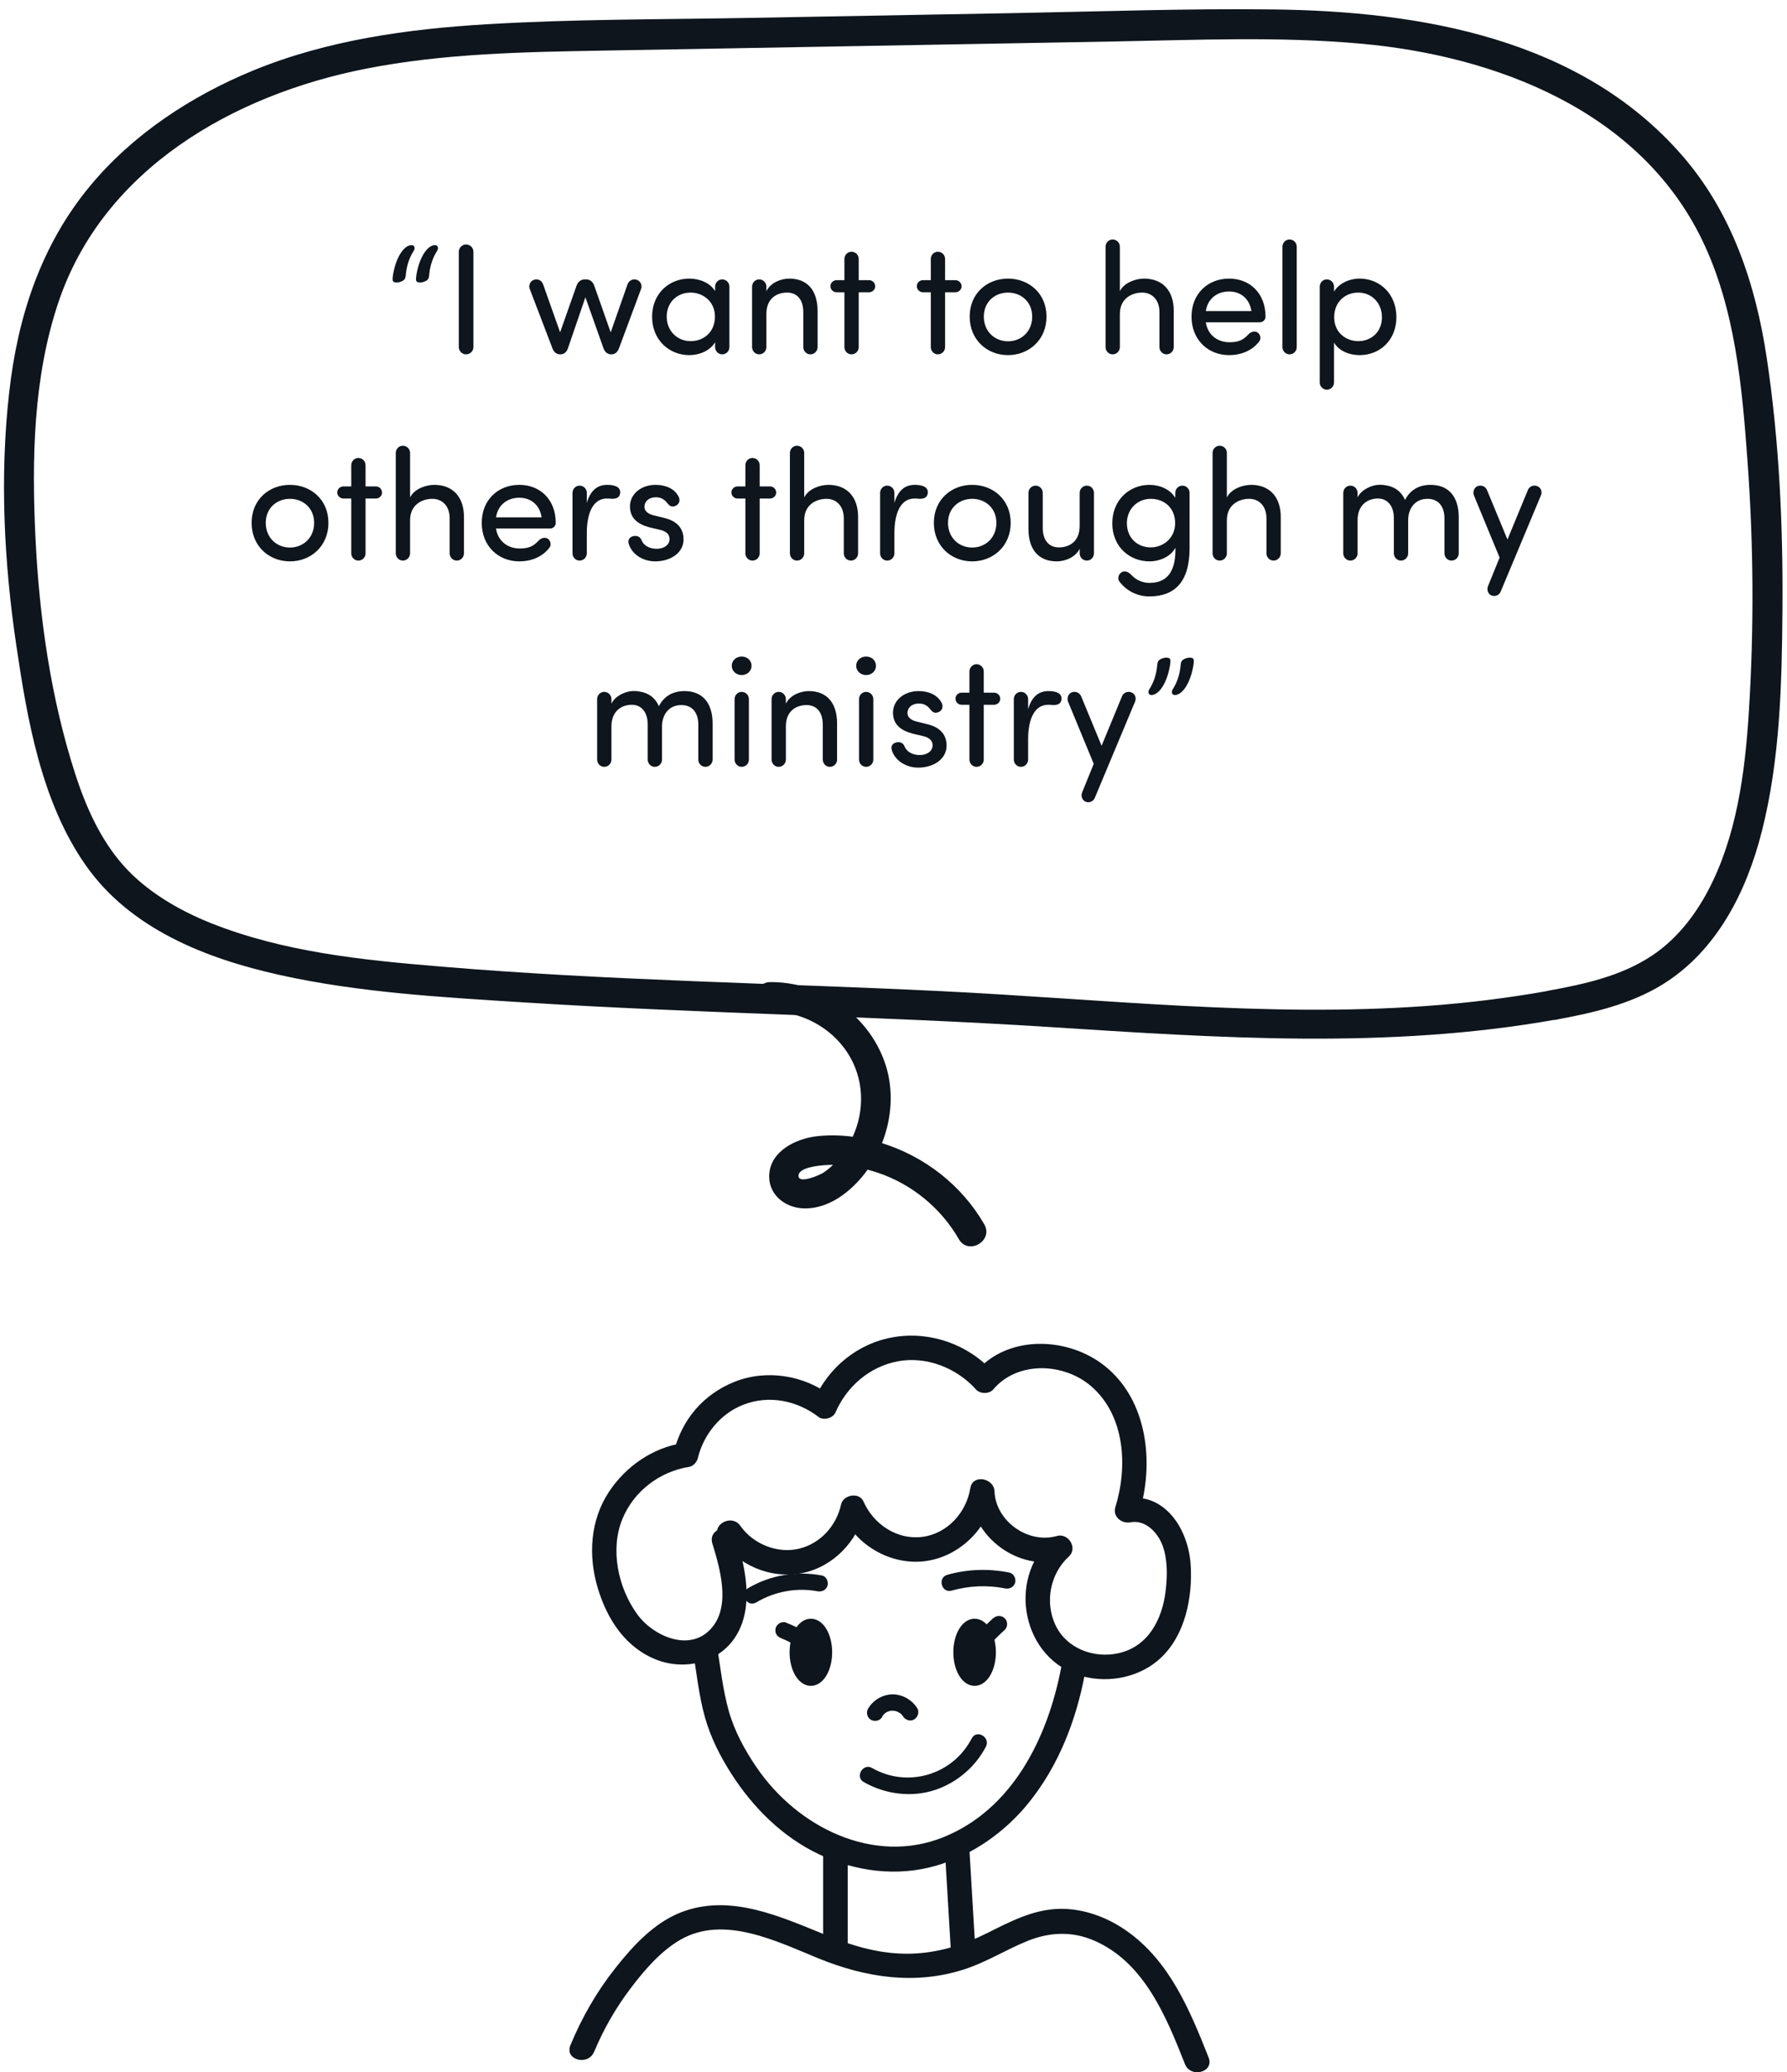
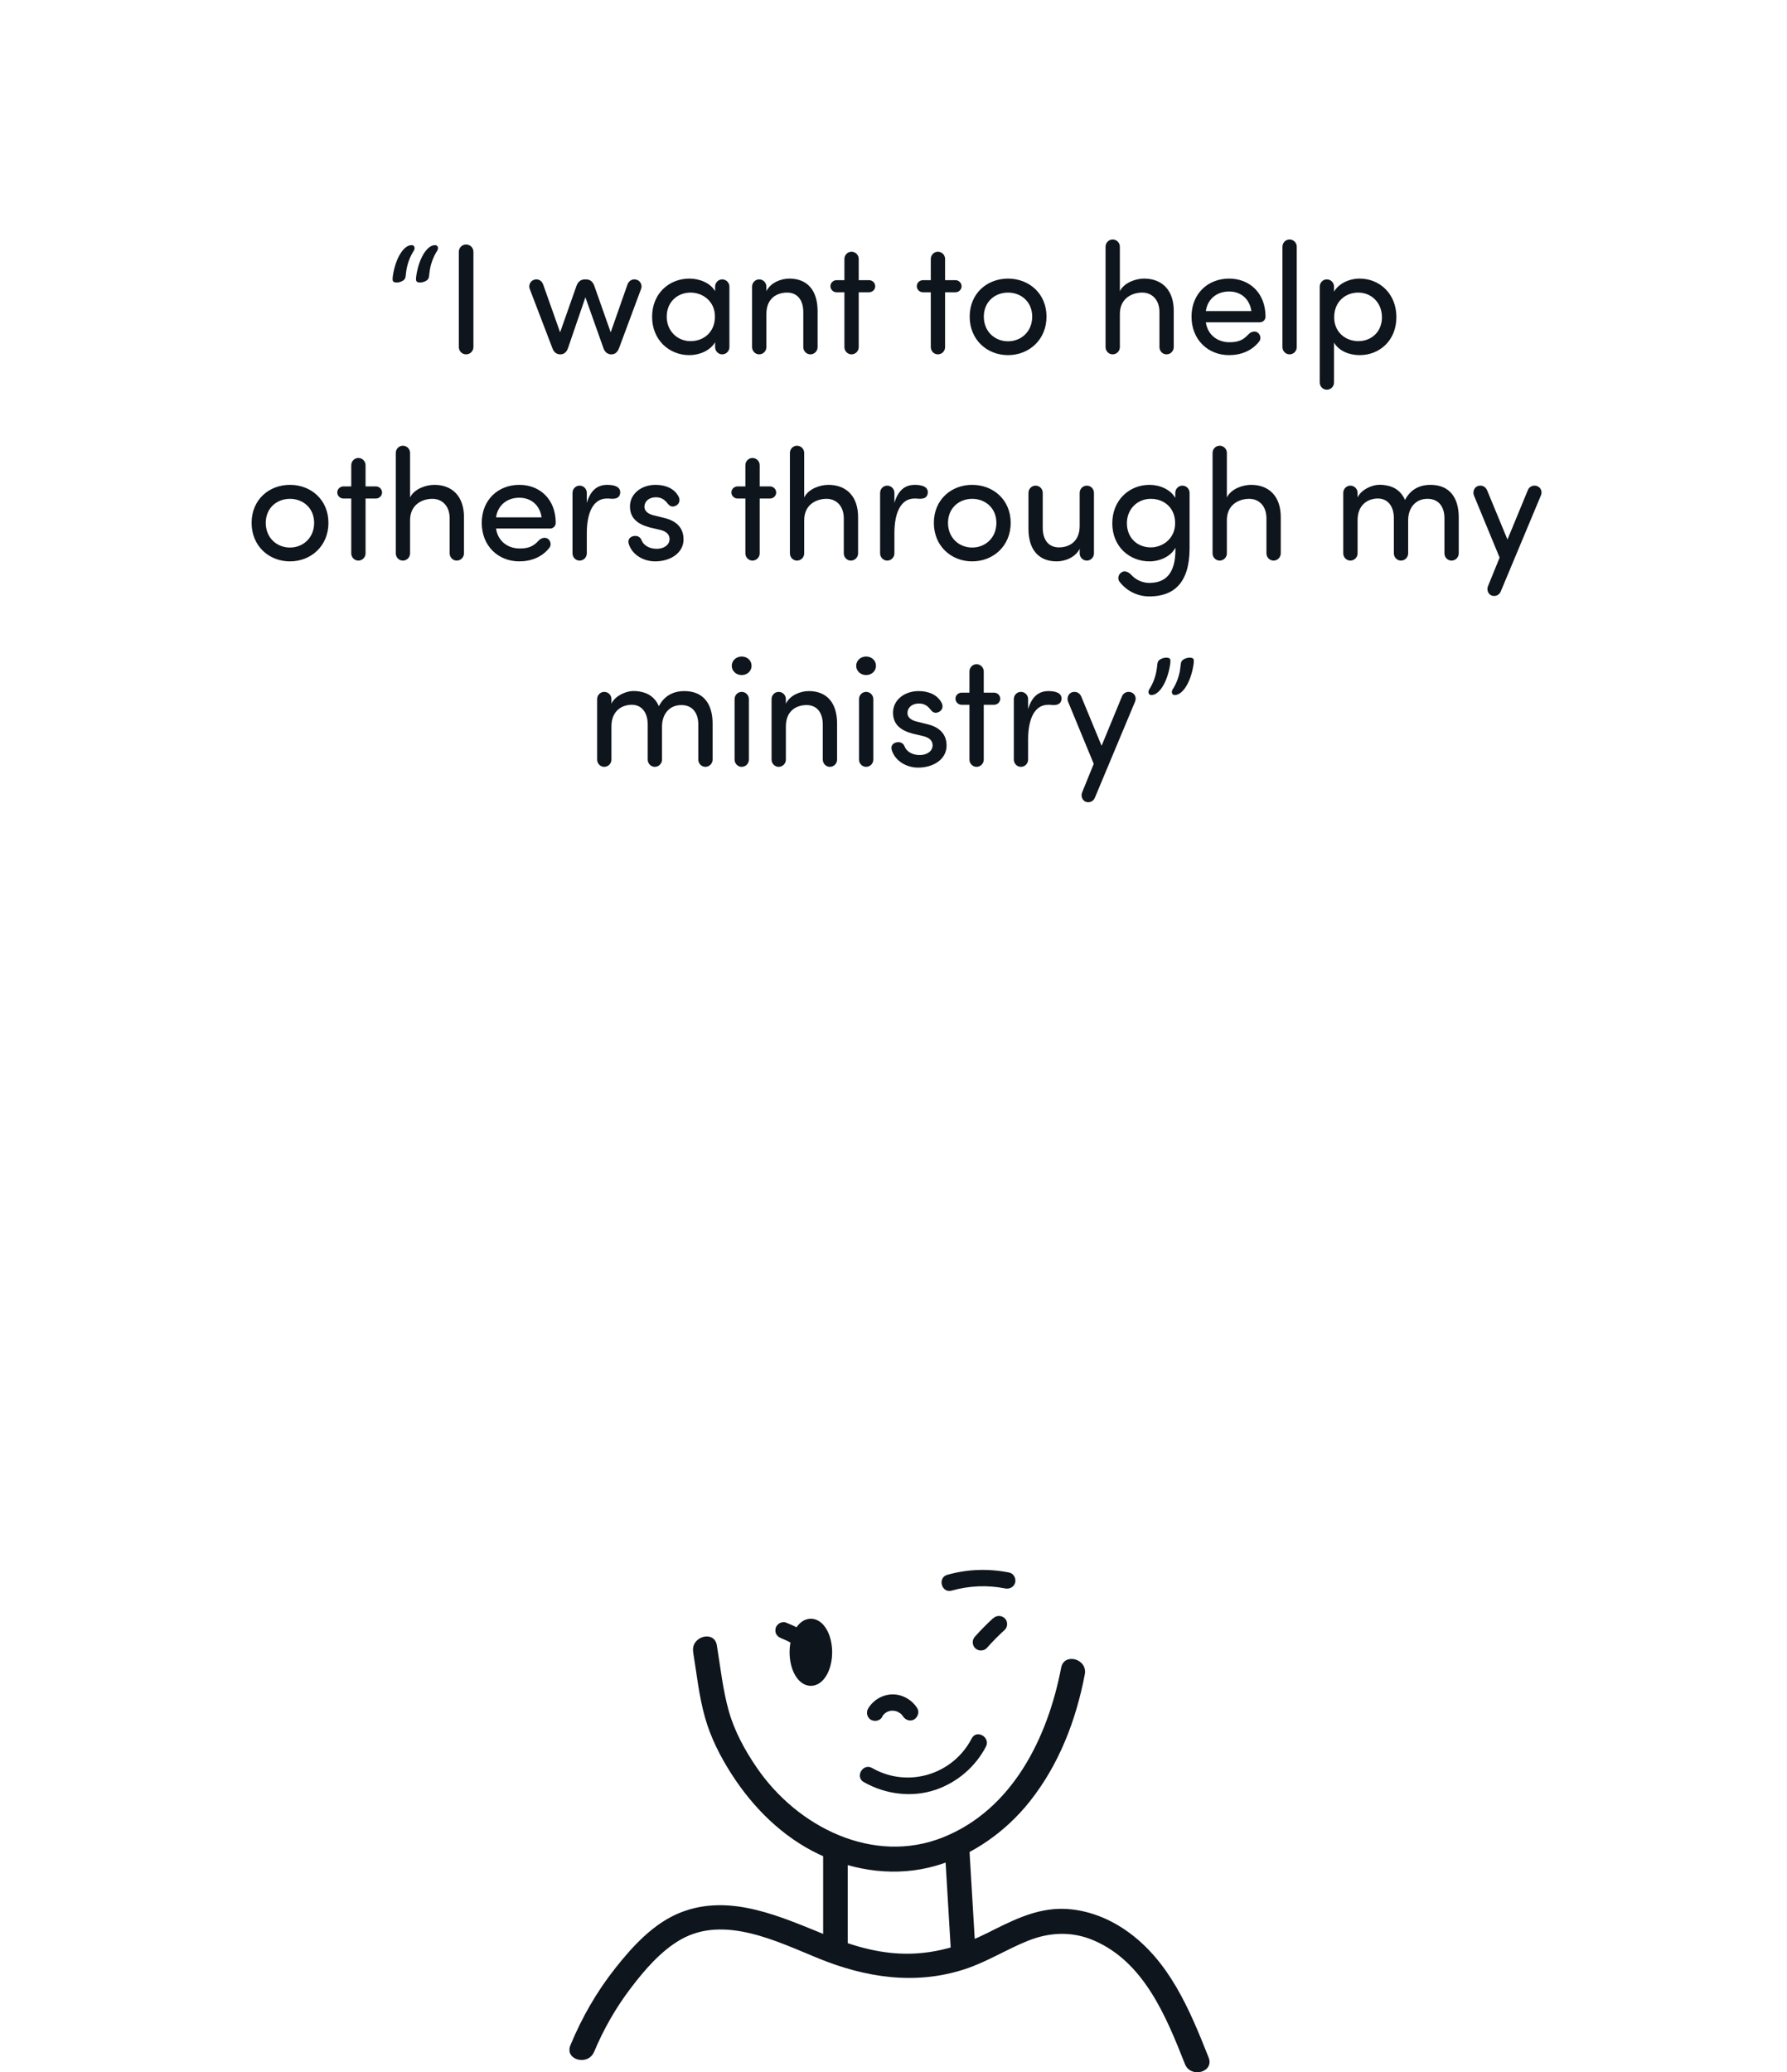
<svg xmlns="http://www.w3.org/2000/svg" width="182" height="211" viewBox="0 0 182 211" fill="none">
  <g clip-path="url(#clip0_1701_1918)">
    <path d="M83.834 189.027V198.6C83.834 200.21 86.336 200.21 86.336 198.6V189.027C86.336 187.418 83.834 187.418 83.834 189.027Z" fill="#0E151C" />
    <path d="M96.234 188.427C96.443 191.921 96.651 195.415 96.86 198.909C96.901 199.584 97.402 200.159 98.111 200.159C98.753 200.159 99.403 199.584 99.361 198.909C99.153 195.415 98.945 191.921 98.736 188.427C98.694 187.751 98.194 187.176 97.485 187.176C96.843 187.176 96.193 187.751 96.234 188.427Z" fill="#0E151C" />
    <path d="M60.51 208.924C61.461 206.631 62.72 204.438 64.221 202.461C65.614 200.619 67.298 198.651 69.325 197.491C73.769 194.956 79.165 197.7 83.367 199.409C88.162 201.361 93.191 202.145 98.219 200.518C100.487 199.785 102.48 198.5 104.682 197.617C106.883 196.733 109.185 196.624 111.411 197.583C116.531 199.785 118.774 205.338 120.684 210.167C121.268 211.643 123.686 211 123.094 209.499C121.176 204.663 119.099 199.618 114.663 196.549C112.679 195.173 110.244 194.289 107.809 194.364C105.173 194.448 102.855 195.674 100.554 196.824C98.085 198.058 95.517 198.859 92.74 198.926C89.805 199.001 87.07 198.217 84.376 197.133C79.665 195.24 74.411 192.713 69.3 194.74C66.589 195.815 64.463 198.134 62.687 200.377C60.777 202.787 59.268 205.413 58.092 208.257C57.475 209.741 59.893 210.392 60.502 208.924H60.51Z" fill="#0E151C" />
    <path d="M89.846 174.801C89.846 174.801 89.888 174.726 89.913 174.684C89.93 174.659 90.005 174.559 89.93 174.659C89.846 174.768 89.955 174.634 89.963 174.618C89.988 174.593 90.013 174.568 90.038 174.543C90.063 174.518 90.088 174.492 90.113 174.467C90.121 174.459 90.263 174.342 90.155 174.434C90.055 174.509 90.155 174.434 90.18 174.417C90.213 174.392 90.255 174.367 90.297 174.342C90.33 174.326 90.355 174.309 90.388 174.292C90.413 174.276 90.563 174.217 90.43 174.267C90.313 174.309 90.43 174.267 90.455 174.267C90.497 174.251 90.538 174.242 90.58 174.226C90.655 174.201 90.739 174.192 90.814 174.176C90.922 174.151 90.647 174.184 90.747 174.184C90.789 174.184 90.839 174.184 90.88 174.184C90.947 174.184 91.03 174.201 91.097 174.192C90.939 174.217 90.972 174.176 91.064 174.192C91.097 174.192 91.13 174.209 91.172 174.217C91.247 174.234 91.322 174.259 91.406 174.284C91.572 174.342 91.289 174.226 91.381 174.276C91.414 174.292 91.447 174.309 91.472 174.326C91.547 174.367 91.614 174.409 91.681 174.451C91.806 174.534 91.589 174.367 91.664 174.434C91.689 174.459 91.722 174.484 91.748 174.501C91.806 174.559 91.864 174.618 91.914 174.676C91.989 174.759 91.898 174.676 91.881 174.634C91.898 174.676 91.948 174.726 91.973 174.768C92.206 175.135 92.723 175.318 93.115 175.068C93.482 174.834 93.665 174.317 93.415 173.925C92.873 173.075 91.914 172.516 90.897 172.525C89.88 172.533 88.929 173.108 88.412 173.975C88.187 174.351 88.312 174.909 88.712 175.118C89.112 175.326 89.613 175.218 89.855 174.818L89.846 174.801Z" fill="#0E151C" />
    <path d="M96.925 161.959C98.693 161.459 100.561 161.375 102.362 161.734C102.804 161.825 103.263 161.609 103.388 161.15C103.505 160.741 103.246 160.216 102.804 160.124C100.703 159.699 98.543 159.766 96.484 160.349C95.45 160.641 95.891 162.251 96.925 161.959Z" fill="#0E151C" />
-     <path d="M77.021 163.16C78.88 162.051 81.124 161.626 83.258 162.026C83.7 162.109 84.159 161.901 84.284 161.442C84.392 161.034 84.151 160.5 83.7 160.417C81.124 159.933 78.439 160.375 76.179 161.717C75.253 162.268 76.095 163.71 77.021 163.16Z" fill="#0E151C" />
    <path d="M82.584 171.157C83.505 171.157 84.252 169.85 84.252 168.238C84.252 166.626 83.505 165.319 82.584 165.319C81.663 165.319 80.916 166.626 80.916 168.238C80.916 169.85 81.663 171.157 82.584 171.157Z" fill="#0E151C" stroke="#0E151C" stroke-miterlimit="10" />
-     <path d="M99.261 171.157C100.183 171.157 100.929 169.85 100.929 168.238C100.929 166.626 100.183 165.319 99.261 165.319C98.34 165.319 97.594 166.626 97.594 168.238C97.594 169.85 98.34 171.157 99.261 171.157Z" fill="#0E151C" stroke="#0E151C" stroke-miterlimit="10" />
    <path d="M87.979 181.455C90.172 182.714 92.899 183.056 95.309 182.231C97.494 181.48 99.345 179.896 100.412 177.845C100.904 176.894 99.47 176.052 98.97 177.002C97.06 180.705 92.457 182.106 88.821 180.021C87.887 179.487 87.045 180.93 87.979 181.464V181.455Z" fill="#0E151C" />
    <path d="M79.581 166.821C79.689 166.862 79.79 166.904 79.898 166.946L79.698 166.862C80.315 167.121 80.899 167.438 81.449 167.805C81.624 167.921 81.891 167.947 82.091 167.888C82.291 167.83 82.491 167.688 82.591 167.505C82.817 167.088 82.683 166.621 82.291 166.362C81.582 165.887 80.815 165.512 80.023 165.203C79.831 165.128 79.548 165.186 79.381 165.286C79.214 165.386 79.039 165.587 78.997 165.787C78.947 166.004 78.956 166.237 79.081 166.429C79.206 166.621 79.364 166.729 79.581 166.812V166.821Z" fill="#0E151C" />
    <path d="M101.145 164.769C100.503 165.361 99.886 165.978 99.31 166.629C99.16 166.796 99.068 166.988 99.068 167.221C99.068 167.429 99.16 167.671 99.31 167.813C99.46 167.955 99.677 168.063 99.902 168.055C100.127 168.047 100.344 167.98 100.494 167.813C101.07 167.163 101.687 166.537 102.329 165.953C102.654 165.662 102.654 165.07 102.329 164.778C101.987 164.461 101.495 164.461 101.153 164.778L101.145 164.769Z" fill="#0E151C" />
    <path d="M70.591 168.197C70.958 170.423 71.183 172.691 71.8 174.868C72.376 176.927 73.36 178.854 74.51 180.647C76.704 184.066 79.714 187.059 83.416 188.81C87.119 190.562 91.347 191.12 95.333 189.969C99.068 188.885 102.429 186.501 104.847 183.465C107.849 179.704 109.592 175.168 110.484 170.481C110.785 168.905 108.375 168.238 108.074 169.814C106.715 176.902 103.146 184.232 96.058 187.076C88.97 189.919 81.207 186.059 77.054 179.954C75.845 178.187 74.802 176.269 74.219 174.201C73.61 172.024 73.376 169.756 73.009 167.53C72.751 165.945 70.341 166.621 70.599 168.197H70.591Z" fill="#0E151C" />
-     <path d="M73.226 156.631C75.128 159.349 78.438 160.825 81.74 160.167C84.851 159.541 87.369 156.914 88.044 153.854L85.76 154.154C87.169 157.365 90.755 159.408 94.232 158.957C97.709 158.507 100.653 155.639 101.212 152.178L98.752 151.844C98.927 156.497 103.763 160.1 108.275 158.807L107.057 156.714C102.504 160.875 104.139 169.006 110.193 170.665C112.986 171.432 116.188 170.774 118.298 168.739C120.733 166.387 121.467 162.602 121.267 159.341C121.033 155.68 118.607 151.803 114.454 152.587L115.997 154.129C117.573 149.059 116.922 142.597 112.519 139.086C108.783 136.101 102.629 135.859 99.377 139.703H101.145C98.635 136.893 94.774 135.533 91.063 136.142C87.352 136.751 84.342 139.269 82.908 142.563L84.617 142.113C81.874 140.003 78.013 139.411 74.794 140.704C71.575 141.996 69.424 144.615 68.64 147.817L69.516 146.941C66.447 147.425 63.745 149.309 62.035 151.878C60.109 154.78 59.892 158.374 60.868 161.659C61.844 164.945 63.762 167.822 66.93 169.022C69.849 170.123 73.351 169.256 75.002 166.504C76.795 163.51 75.912 159.608 74.961 156.489C74.494 154.955 72.076 155.605 72.551 157.156C73.31 159.65 74.41 163.36 72.568 165.654C70.416 168.339 66.547 166.646 64.896 164.361C62.961 161.693 62.111 157.782 63.386 154.671C64.554 151.828 67.189 149.835 70.191 149.359C70.6 149.293 70.975 148.867 71.067 148.484C71.659 146.049 73.376 143.922 75.753 143.013C78.346 142.021 81.207 142.613 83.375 144.281C83.867 144.665 84.842 144.398 85.084 143.831C86.235 141.171 88.562 139.153 91.439 138.611C94.315 138.069 97.418 139.261 99.394 141.471C99.819 141.946 100.745 141.963 101.162 141.471C103.647 138.535 108.4 138.752 111.177 141.187C114.604 144.189 114.862 149.384 113.595 153.462C113.295 154.438 114.245 155.172 115.138 155.005C116.672 154.713 117.923 156.064 118.406 157.373C118.932 158.816 118.898 160.5 118.715 162.009C118.365 164.903 116.93 167.68 113.887 168.339C111.41 168.881 108.65 167.863 107.516 165.512C106.382 163.16 106.949 160.233 108.858 158.49C109.792 157.64 108.817 156.064 107.641 156.397C104.731 157.231 101.403 154.905 101.287 151.844C101.237 150.51 99.069 150.06 98.827 151.511C98.427 153.996 96.5 156.164 93.924 156.489C91.347 156.814 88.954 155.188 87.945 152.887C87.511 151.894 85.876 152.195 85.66 153.187C85.184 155.355 83.575 157.156 81.382 157.69C79.189 158.224 76.704 157.223 75.411 155.372C74.494 154.062 72.326 155.313 73.251 156.631H73.226Z" fill="#0E151C" />
  </g>
-   <path d="M158.445 103.817C141.3 106.876 124.013 105.67 106.757 104.565C89.5 103.461 71.239 103.193 53.494 102.075C45.141 101.545 36.623 101.085 28.442 99.264C20.983 97.6 13.288 94.591 8.745 88.124C4.202 81.657 2.777 73.258 1.662 65.717C0.402 57.228 -0.032 48.48 0.937 39.947C1.798 32.247 4.172 24.965 9.164 18.945C13.56 13.644 19.503 9.758 25.834 7.158C33.359 4.078 41.532 2.948 49.598 2.468C58.387 1.942 67.212 1.987 76.009 1.828C84.805 1.669 94.121 1.503 103.182 1.336C112.243 1.169 120.858 0.856 129.683 0.962C144.646 1.133 160.933 3.911 171.29 15.796C176.368 21.615 178.798 28.881 179.933 36.422C181.214 44.912 181.608 53.588 181.535 62.169C181.48 69.64 181.29 77.345 179.445 84.62C177.893 90.778 174.845 96.853 169.272 100.273C165.979 102.284 162.165 103.152 158.414 103.837C156.488 104.189 155.685 101.241 157.622 100.889C161.322 100.214 165.094 99.407 168.266 97.293C170.711 95.662 172.571 93.304 173.944 90.718C176.865 85.202 177.717 78.723 178.109 72.578C178.65 64.071 178.601 55.52 177.982 47.015C177.437 39.407 176.723 31.39 173.354 24.433C166.987 11.274 152.369 5.69 138.626 4.448C130.294 3.694 121.893 4.07 113.544 4.222C105.196 4.374 96.104 4.531 87.389 4.691C78.674 4.851 70.122 5.001 61.488 5.151C53.374 5.295 45.188 5.428 37.206 7.008C23.81 9.647 10.531 17.174 5.952 30.771C3.371 38.427 3.227 46.835 3.616 54.829C4.004 62.874 5.176 71.097 7.654 78.781C8.728 82.108 10.2 85.437 12.532 88.081C14.864 90.724 18.118 92.642 21.447 93.98C28.907 96.956 36.964 97.759 44.899 98.418C61.858 99.846 78.897 100.094 95.891 100.922C112.346 101.726 128.844 103.619 145.323 102.427C149.458 102.132 153.565 101.623 157.642 100.899C159.568 100.557 160.371 103.505 158.435 103.847L158.445 103.817Z" fill="#0E151C" />
  <path d="M42.383 28.176C42.639 26.32 43.487 24.96 44.303 24.96C44.495 24.96 44.607 25.088 44.607 25.264C44.607 25.344 44.591 25.424 44.543 25.504C44.127 26.144 43.823 26.928 43.727 27.856C43.695 28.16 43.695 28.384 43.471 28.544C43.151 28.784 42.575 28.848 42.415 28.64C42.351 28.528 42.367 28.384 42.383 28.176ZM39.999 28.176C40.255 26.32 41.103 24.96 41.919 24.96C42.111 24.96 42.223 25.088 42.223 25.264C42.223 25.344 42.207 25.424 42.159 25.504C41.743 26.144 41.439 26.928 41.343 27.856C41.311 28.16 41.311 28.384 41.087 28.544C40.767 28.784 40.191 28.848 40.031 28.64C39.967 28.528 39.983 28.384 39.999 28.176ZM48.217 25.648V35.328C48.217 35.744 47.897 36.08 47.465 36.08C47.049 36.08 46.729 35.744 46.729 35.328V25.648C46.729 25.232 47.049 24.896 47.465 24.896C47.897 24.896 48.217 25.232 48.217 25.648ZM65.301 29.392L63.045 35.456C62.885 35.872 62.629 36.08 62.277 36.08H62.245C61.909 36.08 61.605 35.872 61.461 35.456L59.621 30.272L57.845 35.456C57.701 35.872 57.429 36.08 57.077 36.08H57.045C56.709 36.08 56.405 35.872 56.261 35.456L53.941 29.392C53.813 29.04 54.021 28.576 54.421 28.48C54.805 28.368 55.173 28.56 55.317 28.96L57.045 33.84L58.709 29.12C58.869 28.672 59.157 28.448 59.589 28.448H59.669C60.101 28.448 60.373 28.672 60.533 29.12L62.197 33.84L63.909 28.96C64.053 28.56 64.437 28.368 64.821 28.48C65.221 28.576 65.429 29.04 65.301 29.392ZM72.831 35.344V34.848C72.335 35.696 71.247 36.16 70.207 36.16C68.159 36.16 66.415 34.624 66.415 32.256C66.415 29.872 68.159 28.368 70.207 28.368C71.247 28.368 72.335 28.8 72.831 29.648V29.184C72.831 28.784 73.151 28.448 73.551 28.448C73.967 28.448 74.287 28.784 74.287 29.184V35.344C74.287 35.744 73.967 36.08 73.551 36.08C73.151 36.08 72.831 35.744 72.831 35.344ZM72.815 32.24C72.815 30.64 71.535 29.792 70.335 29.792C68.991 29.792 67.903 30.752 67.903 32.24C67.903 33.712 68.991 34.736 70.335 34.736C71.663 34.736 72.815 33.824 72.815 32.24ZM78.053 29.184V29.648C78.501 28.752 79.573 28.368 80.389 28.368C82.245 28.368 83.269 29.584 83.269 31.68V35.344C83.269 35.744 82.949 36.08 82.533 36.08C82.133 36.08 81.813 35.744 81.813 35.344V31.776C81.813 30.528 81.189 29.792 80.165 29.792C79.109 29.792 78.053 30.384 78.053 31.968V35.344C78.053 35.744 77.733 36.08 77.317 36.08C76.917 36.08 76.597 35.744 76.597 35.344V29.184C76.597 28.784 76.917 28.448 77.317 28.448C77.733 28.448 78.053 28.784 78.053 29.184ZM86.001 29.76H85.201C84.865 29.76 84.577 29.488 84.577 29.136C84.577 28.8 84.865 28.528 85.201 28.528H86.001V26.368C86.001 25.968 86.321 25.632 86.721 25.632C87.137 25.632 87.457 25.968 87.457 26.368V28.528H88.513C88.849 28.528 89.137 28.8 89.137 29.152C89.137 29.488 88.849 29.76 88.513 29.76H87.457V35.344C87.457 35.744 87.137 36.08 86.721 36.08C86.321 36.08 86.001 35.744 86.001 35.344V29.76ZM94.798 29.76H93.998C93.662 29.76 93.374 29.488 93.374 29.136C93.374 28.8 93.662 28.528 93.998 28.528H94.798V26.368C94.798 25.968 95.118 25.632 95.518 25.632C95.934 25.632 96.254 25.968 96.254 26.368V28.528H97.31C97.646 28.528 97.934 28.8 97.934 29.152C97.934 29.488 97.646 29.76 97.31 29.76H96.254V35.344C96.254 35.744 95.934 36.08 95.518 36.08C95.118 36.08 94.798 35.744 94.798 35.344V29.76ZM102.663 36.16C100.535 36.16 98.759 34.608 98.759 32.24C98.759 29.872 100.535 28.368 102.663 28.368C104.791 28.368 106.583 29.872 106.583 32.24C106.583 34.608 104.791 36.16 102.663 36.16ZM102.663 34.752C104.007 34.752 105.127 33.76 105.127 32.24C105.127 30.736 104.007 29.792 102.663 29.792C101.319 29.792 100.199 30.736 100.199 32.24C100.199 33.76 101.319 34.752 102.663 34.752ZM119.542 31.68V35.344C119.542 35.744 119.222 36.08 118.806 36.08C118.406 36.08 118.086 35.744 118.086 35.344V31.776C118.086 30.544 117.35 29.792 116.326 29.792C115.302 29.792 114.054 30.368 114.054 31.968V35.344C114.054 35.744 113.734 36.08 113.318 36.08C112.918 36.08 112.598 35.744 112.598 35.344V25.12C112.598 24.72 112.918 24.384 113.318 24.384C113.734 24.384 114.054 24.72 114.054 25.12V29.648C114.502 28.752 115.702 28.368 116.518 28.368C118.39 28.368 119.558 29.584 119.542 31.68ZM122.809 31.68H127.449C127.273 30.432 126.377 29.68 125.177 29.68C123.945 29.68 122.985 30.432 122.809 31.68ZM128.889 32.24C128.889 32.576 128.617 32.816 128.313 32.816H122.809C122.985 34.064 123.961 34.848 125.225 34.848C126.121 34.848 126.617 34.624 127.129 34.064C127.401 33.76 127.817 33.664 128.105 33.872C128.393 34.096 128.457 34.528 128.233 34.784C127.513 35.712 126.393 36.16 125.177 36.16C123.049 36.16 121.353 34.608 121.353 32.24C121.353 29.872 123.049 28.368 125.177 28.368C127.305 28.368 128.889 29.872 128.889 32.24ZM132.069 25.12V35.344C132.069 35.744 131.749 36.08 131.333 36.08C130.933 36.08 130.613 35.744 130.613 35.344V25.12C130.613 24.72 130.933 24.384 131.333 24.384C131.749 24.384 132.069 24.72 132.069 25.12ZM135.882 32.304C135.882 33.904 137.13 34.736 138.33 34.736C139.674 34.736 140.746 33.792 140.746 32.304C140.746 30.816 139.674 29.792 138.33 29.792C137.018 29.792 135.882 30.72 135.882 32.304ZM135.866 34.88V38.944C135.866 39.344 135.546 39.68 135.13 39.68C134.73 39.68 134.41 39.344 134.41 38.944V29.184C134.41 28.784 134.73 28.448 135.13 28.448C135.546 28.448 135.866 28.784 135.866 29.184V29.696C136.362 28.848 137.434 28.368 138.474 28.368C140.522 28.368 142.218 29.92 142.218 32.288C142.218 34.656 140.522 36.16 138.474 36.16C137.434 36.16 136.362 35.744 135.866 34.88ZM29.53 57.16C27.402 57.16 25.626 55.608 25.626 53.24C25.626 50.872 27.402 49.368 29.53 49.368C31.658 49.368 33.45 50.872 33.45 53.24C33.45 55.608 31.658 57.16 29.53 57.16ZM29.53 55.752C30.874 55.752 31.994 54.76 31.994 53.24C31.994 51.736 30.874 50.792 29.53 50.792C28.186 50.792 27.066 51.736 27.066 53.24C27.066 54.76 28.186 55.752 29.53 55.752ZM35.775 50.76H34.974C34.639 50.76 34.35 50.488 34.35 50.136C34.35 49.8 34.639 49.528 34.974 49.528H35.775V47.368C35.775 46.968 36.094 46.632 36.495 46.632C36.91 46.632 37.23 46.968 37.23 47.368V49.528H38.286C38.623 49.528 38.91 49.8 38.91 50.152C38.91 50.488 38.623 50.76 38.286 50.76H37.23V56.344C37.23 56.744 36.91 57.08 36.495 57.08C36.094 57.08 35.775 56.744 35.775 56.344V50.76ZM47.253 52.68V56.344C47.253 56.744 46.933 57.08 46.517 57.08C46.117 57.08 45.797 56.744 45.797 56.344V52.776C45.797 51.544 45.061 50.792 44.037 50.792C43.013 50.792 41.765 51.368 41.765 52.968V56.344C41.765 56.744 41.445 57.08 41.029 57.08C40.629 57.08 40.309 56.744 40.309 56.344V46.12C40.309 45.72 40.629 45.384 41.029 45.384C41.445 45.384 41.765 45.72 41.765 46.12V50.648C42.213 49.752 43.413 49.368 44.229 49.368C46.101 49.368 47.269 50.584 47.253 52.68ZM50.52 52.68H55.16C54.984 51.432 54.088 50.68 52.888 50.68C51.656 50.68 50.696 51.432 50.52 52.68ZM56.6 53.24C56.6 53.576 56.328 53.816 56.024 53.816H50.52C50.696 55.064 51.672 55.848 52.936 55.848C53.832 55.848 54.328 55.624 54.84 55.064C55.112 54.76 55.528 54.664 55.816 54.872C56.104 55.096 56.168 55.528 55.944 55.784C55.224 56.712 54.104 57.16 52.888 57.16C50.76 57.16 49.064 55.608 49.064 53.24C49.064 50.872 50.76 49.368 52.888 49.368C55.016 49.368 56.6 50.872 56.6 53.24ZM62.148 50.776C62.036 50.76 61.908 50.76 61.812 50.76C60.372 50.76 59.764 52.296 59.764 54.28V56.344C59.764 56.744 59.444 57.08 59.028 57.08C58.628 57.08 58.308 56.744 58.308 56.344V50.184C58.308 49.784 58.628 49.448 59.028 49.448C59.444 49.448 59.764 49.784 59.764 50.184V51.208C60.148 49.896 60.868 49.368 61.844 49.368C62.388 49.368 63.284 49.48 63.156 50.264C63.076 50.728 62.66 50.824 62.148 50.776ZM65.329 54.984C65.537 55.528 66.129 55.88 66.88 55.88C67.632 55.88 68.192 55.48 68.192 54.888C68.192 54.344 67.76 54.072 67.201 53.944L66.177 53.704C64.912 53.368 64.16 52.744 64.16 51.56C64.16 50.328 65.264 49.368 66.769 49.368C67.745 49.368 68.689 49.72 69.121 50.584C69.184 50.696 69.201 50.824 69.201 50.92C69.201 51.4 68.737 51.576 68.513 51.576C68.305 51.576 68.144 51.464 67.984 51.256C67.648 50.808 67.264 50.632 66.8 50.632C66.097 50.632 65.632 51.048 65.632 51.608C65.632 52.088 66.097 52.36 66.576 52.472L67.68 52.744C69.233 53.128 69.617 54.072 69.617 54.92C69.617 56.312 68.272 57.16 66.721 57.16C65.569 57.16 64.385 56.52 64.032 55.368C64.016 55.288 64.001 55.208 64.001 55.144C64.001 54.76 64.368 54.568 64.704 54.568C64.96 54.568 65.216 54.696 65.329 54.984ZM75.915 50.76H75.115C74.779 50.76 74.491 50.488 74.491 50.136C74.491 49.8 74.779 49.528 75.115 49.528H75.915V47.368C75.915 46.968 76.235 46.632 76.635 46.632C77.051 46.632 77.371 46.968 77.371 47.368V49.528H78.427C78.763 49.528 79.051 49.8 79.051 50.152C79.051 50.488 78.763 50.76 78.427 50.76H77.371V56.344C77.371 56.744 77.051 57.08 76.635 57.08C76.235 57.08 75.915 56.744 75.915 56.344V50.76ZM87.393 52.68V56.344C87.393 56.744 87.073 57.08 86.657 57.08C86.257 57.08 85.937 56.744 85.937 56.344V52.776C85.937 51.544 85.201 50.792 84.177 50.792C83.153 50.792 81.905 51.368 81.905 52.968V56.344C81.905 56.744 81.585 57.08 81.169 57.08C80.769 57.08 80.449 56.744 80.449 56.344V46.12C80.449 45.72 80.769 45.384 81.169 45.384C81.585 45.384 81.905 45.72 81.905 46.12V50.648C82.353 49.752 83.553 49.368 84.369 49.368C86.241 49.368 87.409 50.584 87.393 52.68ZM93.476 50.776C93.364 50.76 93.236 50.76 93.14 50.76C91.7 50.76 91.092 52.296 91.092 54.28V56.344C91.092 56.744 90.772 57.08 90.356 57.08C89.956 57.08 89.636 56.744 89.636 56.344V50.184C89.636 49.784 89.956 49.448 90.356 49.448C90.772 49.448 91.092 49.784 91.092 50.184V51.208C91.476 49.896 92.196 49.368 93.172 49.368C93.716 49.368 94.612 49.48 94.484 50.264C94.404 50.728 93.988 50.824 93.476 50.776ZM99.015 57.16C96.887 57.16 95.111 55.608 95.111 53.24C95.111 50.872 96.887 49.368 99.015 49.368C101.143 49.368 102.935 50.872 102.935 53.24C102.935 55.608 101.143 57.16 99.015 57.16ZM99.015 55.752C100.359 55.752 101.479 54.76 101.479 53.24C101.479 51.736 100.359 50.792 99.015 50.792C97.671 50.792 96.551 51.736 96.551 53.24C96.551 54.76 97.671 55.752 99.015 55.752ZM109.96 56.344V55.88C109.512 56.776 108.44 57.16 107.624 57.16C105.768 57.16 104.744 55.944 104.744 53.848V50.184C104.744 49.784 105.064 49.448 105.48 49.448C105.88 49.448 106.2 49.784 106.2 50.184V53.752C106.2 55 106.824 55.736 107.848 55.736C108.904 55.736 109.96 55.144 109.96 53.56V50.184C109.96 49.784 110.28 49.448 110.696 49.448C111.096 49.448 111.416 49.784 111.416 50.184V56.344C111.416 56.744 111.096 57.08 110.696 57.08C110.28 57.08 109.96 56.744 109.96 56.344ZM115.235 58.552C115.715 59.08 116.403 59.352 117.059 59.352C118.675 59.352 119.715 58.44 119.715 55.96C119.715 55.896 119.715 55.848 119.699 55.784C119.251 56.664 118.115 57.16 117.075 57.16C115.027 57.16 113.283 55.656 113.283 53.288C113.283 50.904 115.027 49.368 117.075 49.368C118.115 49.368 119.203 49.832 119.699 50.696V50.184C119.699 49.784 120.019 49.448 120.419 49.448C120.835 49.448 121.155 49.784 121.155 50.184V55.864C121.139 59.384 119.523 60.728 117.059 60.728C115.875 60.728 114.755 60.2 114.003 59.208C113.795 58.904 113.907 58.456 114.243 58.264C114.547 58.072 114.947 58.232 115.235 58.552ZM119.683 53.272C119.683 51.672 118.531 50.792 117.203 50.792C115.859 50.792 114.771 51.816 114.771 53.272C114.771 54.792 115.859 55.736 117.203 55.736C118.403 55.736 119.683 54.856 119.683 53.272ZM130.44 52.68V56.344C130.44 56.744 130.12 57.08 129.704 57.08C129.304 57.08 128.984 56.744 128.984 56.344V52.776C128.984 51.544 128.248 50.792 127.224 50.792C126.2 50.792 124.952 51.368 124.952 52.968V56.344C124.952 56.744 124.632 57.08 124.216 57.08C123.816 57.08 123.496 56.744 123.496 56.344V46.12C123.496 45.72 123.816 45.384 124.216 45.384C124.632 45.384 124.952 45.72 124.952 46.12V50.648C125.4 49.752 126.6 49.368 127.416 49.368C129.288 49.368 130.456 50.584 130.44 52.68ZM136.808 56.344V50.184C136.808 49.784 137.128 49.448 137.528 49.448C137.944 49.448 138.264 49.784 138.264 50.184V50.648C138.664 49.816 139.72 49.416 140.328 49.368C140.616 49.352 140.888 49.368 141.144 49.416C142.088 49.56 142.744 50.088 143.096 50.904C143.784 49.576 144.952 49.368 145.688 49.368C147.56 49.368 148.568 50.584 148.568 52.68V56.344C148.568 56.744 148.248 57.08 147.832 57.08C147.432 57.08 147.112 56.744 147.112 56.344V52.776C147.112 51.544 146.472 50.792 145.4 50.792C144.168 50.776 143.416 51.72 143.416 52.968V56.344C143.416 56.744 143.096 57.08 142.68 57.08C142.28 57.08 141.96 56.744 141.96 56.344V52.76C141.96 51.528 141.32 50.76 140.344 50.76C139.304 50.76 138.264 51.4 138.264 52.968V56.344C138.264 56.744 137.944 57.08 137.528 57.08C137.128 57.08 136.808 56.744 136.808 56.344ZM151.466 49.944L153.53 54.936L155.61 49.896C155.754 49.528 156.186 49.352 156.554 49.496C156.938 49.64 157.098 50.072 156.938 50.44L152.842 60.232C152.698 60.6 152.282 60.776 151.898 60.632C151.546 60.472 151.402 60.056 151.546 59.688L152.73 56.776L150.106 50.424C149.978 50.056 150.154 49.592 150.538 49.48C150.938 49.368 151.306 49.544 151.466 49.944ZM60.816 77.344V71.184C60.816 70.784 61.136 70.448 61.536 70.448C61.952 70.448 62.272 70.784 62.272 71.184V71.648C62.672 70.816 63.728 70.416 64.336 70.368C64.624 70.352 64.896 70.368 65.152 70.416C66.096 70.56 66.752 71.088 67.104 71.904C67.792 70.576 68.96 70.368 69.696 70.368C71.568 70.368 72.576 71.584 72.576 73.68V77.344C72.576 77.744 72.256 78.08 71.84 78.08C71.44 78.08 71.12 77.744 71.12 77.344V73.776C71.12 72.544 70.48 71.792 69.408 71.792C68.176 71.776 67.424 72.72 67.424 73.968V77.344C67.424 77.744 67.104 78.08 66.688 78.08C66.288 78.08 65.968 77.744 65.968 77.344V73.76C65.968 72.528 65.328 71.76 64.352 71.76C63.312 71.76 62.272 72.4 62.272 73.968V77.344C62.272 77.744 61.952 78.08 61.536 78.08C61.136 78.08 60.816 77.744 60.816 77.344ZM74.528 67.792C74.528 68.336 74.992 68.736 75.536 68.736C76.096 68.736 76.544 68.336 76.544 67.792C76.544 67.248 76.096 66.848 75.536 66.848C74.992 66.848 74.528 67.248 74.528 67.792ZM76.272 77.344C76.272 77.744 75.952 78.08 75.536 78.08C75.136 78.08 74.816 77.744 74.816 77.344V71.184C74.816 70.784 75.136 70.448 75.536 70.448C75.952 70.448 76.272 70.784 76.272 71.184V77.344ZM80.038 71.184V71.648C80.486 70.752 81.558 70.368 82.374 70.368C84.23 70.368 85.254 71.584 85.254 73.68V77.344C85.254 77.744 84.934 78.08 84.518 78.08C84.118 78.08 83.798 77.744 83.798 77.344V73.776C83.798 72.528 83.174 71.792 82.15 71.792C81.094 71.792 80.038 72.384 80.038 73.968V77.344C80.038 77.744 79.718 78.08 79.302 78.08C78.902 78.08 78.582 77.744 78.582 77.344V71.184C78.582 70.784 78.902 70.448 79.302 70.448C79.718 70.448 80.038 70.784 80.038 71.184ZM87.2 67.792C87.2 68.336 87.664 68.736 88.208 68.736C88.768 68.736 89.216 68.336 89.216 67.792C89.216 67.248 88.768 66.848 88.208 66.848C87.664 66.848 87.2 67.248 87.2 67.792ZM88.944 77.344C88.944 77.744 88.624 78.08 88.208 78.08C87.808 78.08 87.488 77.744 87.488 77.344V71.184C87.488 70.784 87.808 70.448 88.208 70.448C88.624 70.448 88.944 70.784 88.944 71.184V77.344ZM92.118 75.984C92.326 76.528 92.918 76.88 93.67 76.88C94.422 76.88 94.982 76.48 94.982 75.888C94.982 75.344 94.55 75.072 93.99 74.944L92.966 74.704C91.702 74.368 90.95 73.744 90.95 72.56C90.95 71.328 92.054 70.368 93.558 70.368C94.534 70.368 95.478 70.72 95.91 71.584C95.974 71.696 95.99 71.824 95.99 71.92C95.99 72.4 95.526 72.576 95.302 72.576C95.094 72.576 94.934 72.464 94.774 72.256C94.438 71.808 94.054 71.632 93.59 71.632C92.886 71.632 92.422 72.048 92.422 72.608C92.422 73.088 92.886 73.36 93.366 73.472L94.47 73.744C96.022 74.128 96.406 75.072 96.406 75.92C96.406 77.312 95.062 78.16 93.51 78.16C92.358 78.16 91.174 77.52 90.822 76.368C90.806 76.288 90.79 76.208 90.79 76.144C90.79 75.76 91.158 75.568 91.494 75.568C91.75 75.568 92.006 75.696 92.118 75.984ZM98.735 71.76H97.935C97.599 71.76 97.311 71.488 97.311 71.136C97.311 70.8 97.599 70.528 97.935 70.528H98.735V68.368C98.735 67.968 99.055 67.632 99.455 67.632C99.871 67.632 100.191 67.968 100.191 68.368V70.528H101.247C101.583 70.528 101.871 70.8 101.871 71.152C101.871 71.488 101.583 71.76 101.247 71.76H100.191V77.344C100.191 77.744 99.871 78.08 99.455 78.08C99.055 78.08 98.735 77.744 98.735 77.344V71.76ZM107.094 71.776C106.982 71.76 106.854 71.76 106.758 71.76C105.318 71.76 104.71 73.296 104.71 75.28V77.344C104.71 77.744 104.39 78.08 103.974 78.08C103.574 78.08 103.254 77.744 103.254 77.344V71.184C103.254 70.784 103.574 70.448 103.974 70.448C104.39 70.448 104.71 70.784 104.71 71.184V72.208C105.094 70.896 105.814 70.368 106.79 70.368C107.334 70.368 108.23 70.48 108.102 71.264C108.022 71.728 107.606 71.824 107.094 71.776ZM110.13 70.944L112.194 75.936L114.274 70.896C114.418 70.528 114.85 70.352 115.218 70.496C115.602 70.64 115.762 71.072 115.602 71.44L111.506 81.232C111.362 81.6 110.946 81.776 110.562 81.632C110.21 81.472 110.066 81.056 110.21 80.688L111.394 77.776L108.77 71.424C108.642 71.056 108.818 70.592 109.202 70.48C109.602 70.368 109.97 70.544 110.13 70.944ZM119.189 67.552C118.933 69.408 118.085 70.768 117.269 70.768C117.077 70.768 116.965 70.64 116.965 70.464C116.965 70.384 116.981 70.304 117.029 70.224C117.445 69.584 117.749 68.8 117.845 67.872C117.877 67.568 117.877 67.344 118.101 67.184C118.421 66.944 118.997 66.88 119.157 67.088C119.221 67.2 119.205 67.344 119.189 67.552ZM121.573 67.552C121.317 69.408 120.469 70.768 119.653 70.768C119.461 70.768 119.349 70.64 119.349 70.464C119.349 70.384 119.365 70.304 119.413 70.224C119.829 69.584 120.133 68.8 120.229 67.872C120.261 67.568 120.261 67.344 120.485 67.184C120.805 66.944 121.381 66.88 121.541 67.088C121.605 67.2 121.589 67.344 121.573 67.552Z" fill="#0E151C" />
  <g clip-path="url(#clip1_1701_1918)">
    <path d="M78.449 103C81.549 102.97 84.589 104.56 86.299 107.17C88.009 109.78 88.119 113.04 86.809 115.83C86.159 117.22 85.169 118.51 83.899 119.38C83.529 119.63 81.409 120.57 81.329 119.77C81.229 118.74 84.079 118.61 84.659 118.61C86.279 118.61 87.869 118.89 89.409 119.41C92.879 120.58 95.839 123.01 97.659 126.18C98.619 127.85 101.209 126.34 100.249 124.67C97.949 120.67 94.119 117.7 89.709 116.36C87.619 115.73 85.309 115.44 83.139 115.7C81.099 115.95 78.599 117.14 78.359 119.43C78.129 121.52 79.859 122.97 81.829 123.04C83.949 123.11 85.839 121.91 87.259 120.43C90.299 117.26 91.579 112.33 90.099 108.14C88.389 103.29 83.569 99.95 78.449 100C76.519 100.02 76.509 103.02 78.449 103Z" fill="#0E151C" />
  </g>
  <defs>
    <clipPath id="clip0_1701_1918">
      <rect width="65.202" height="75" fill="white" transform="translate(58 136)" />
    </clipPath>
    <clipPath id="clip1_1701_1918">
-       <rect width="23.45" height="26.9" fill="white" transform="translate(77 100)" />
-     </clipPath>
+       </clipPath>
  </defs>
</svg>